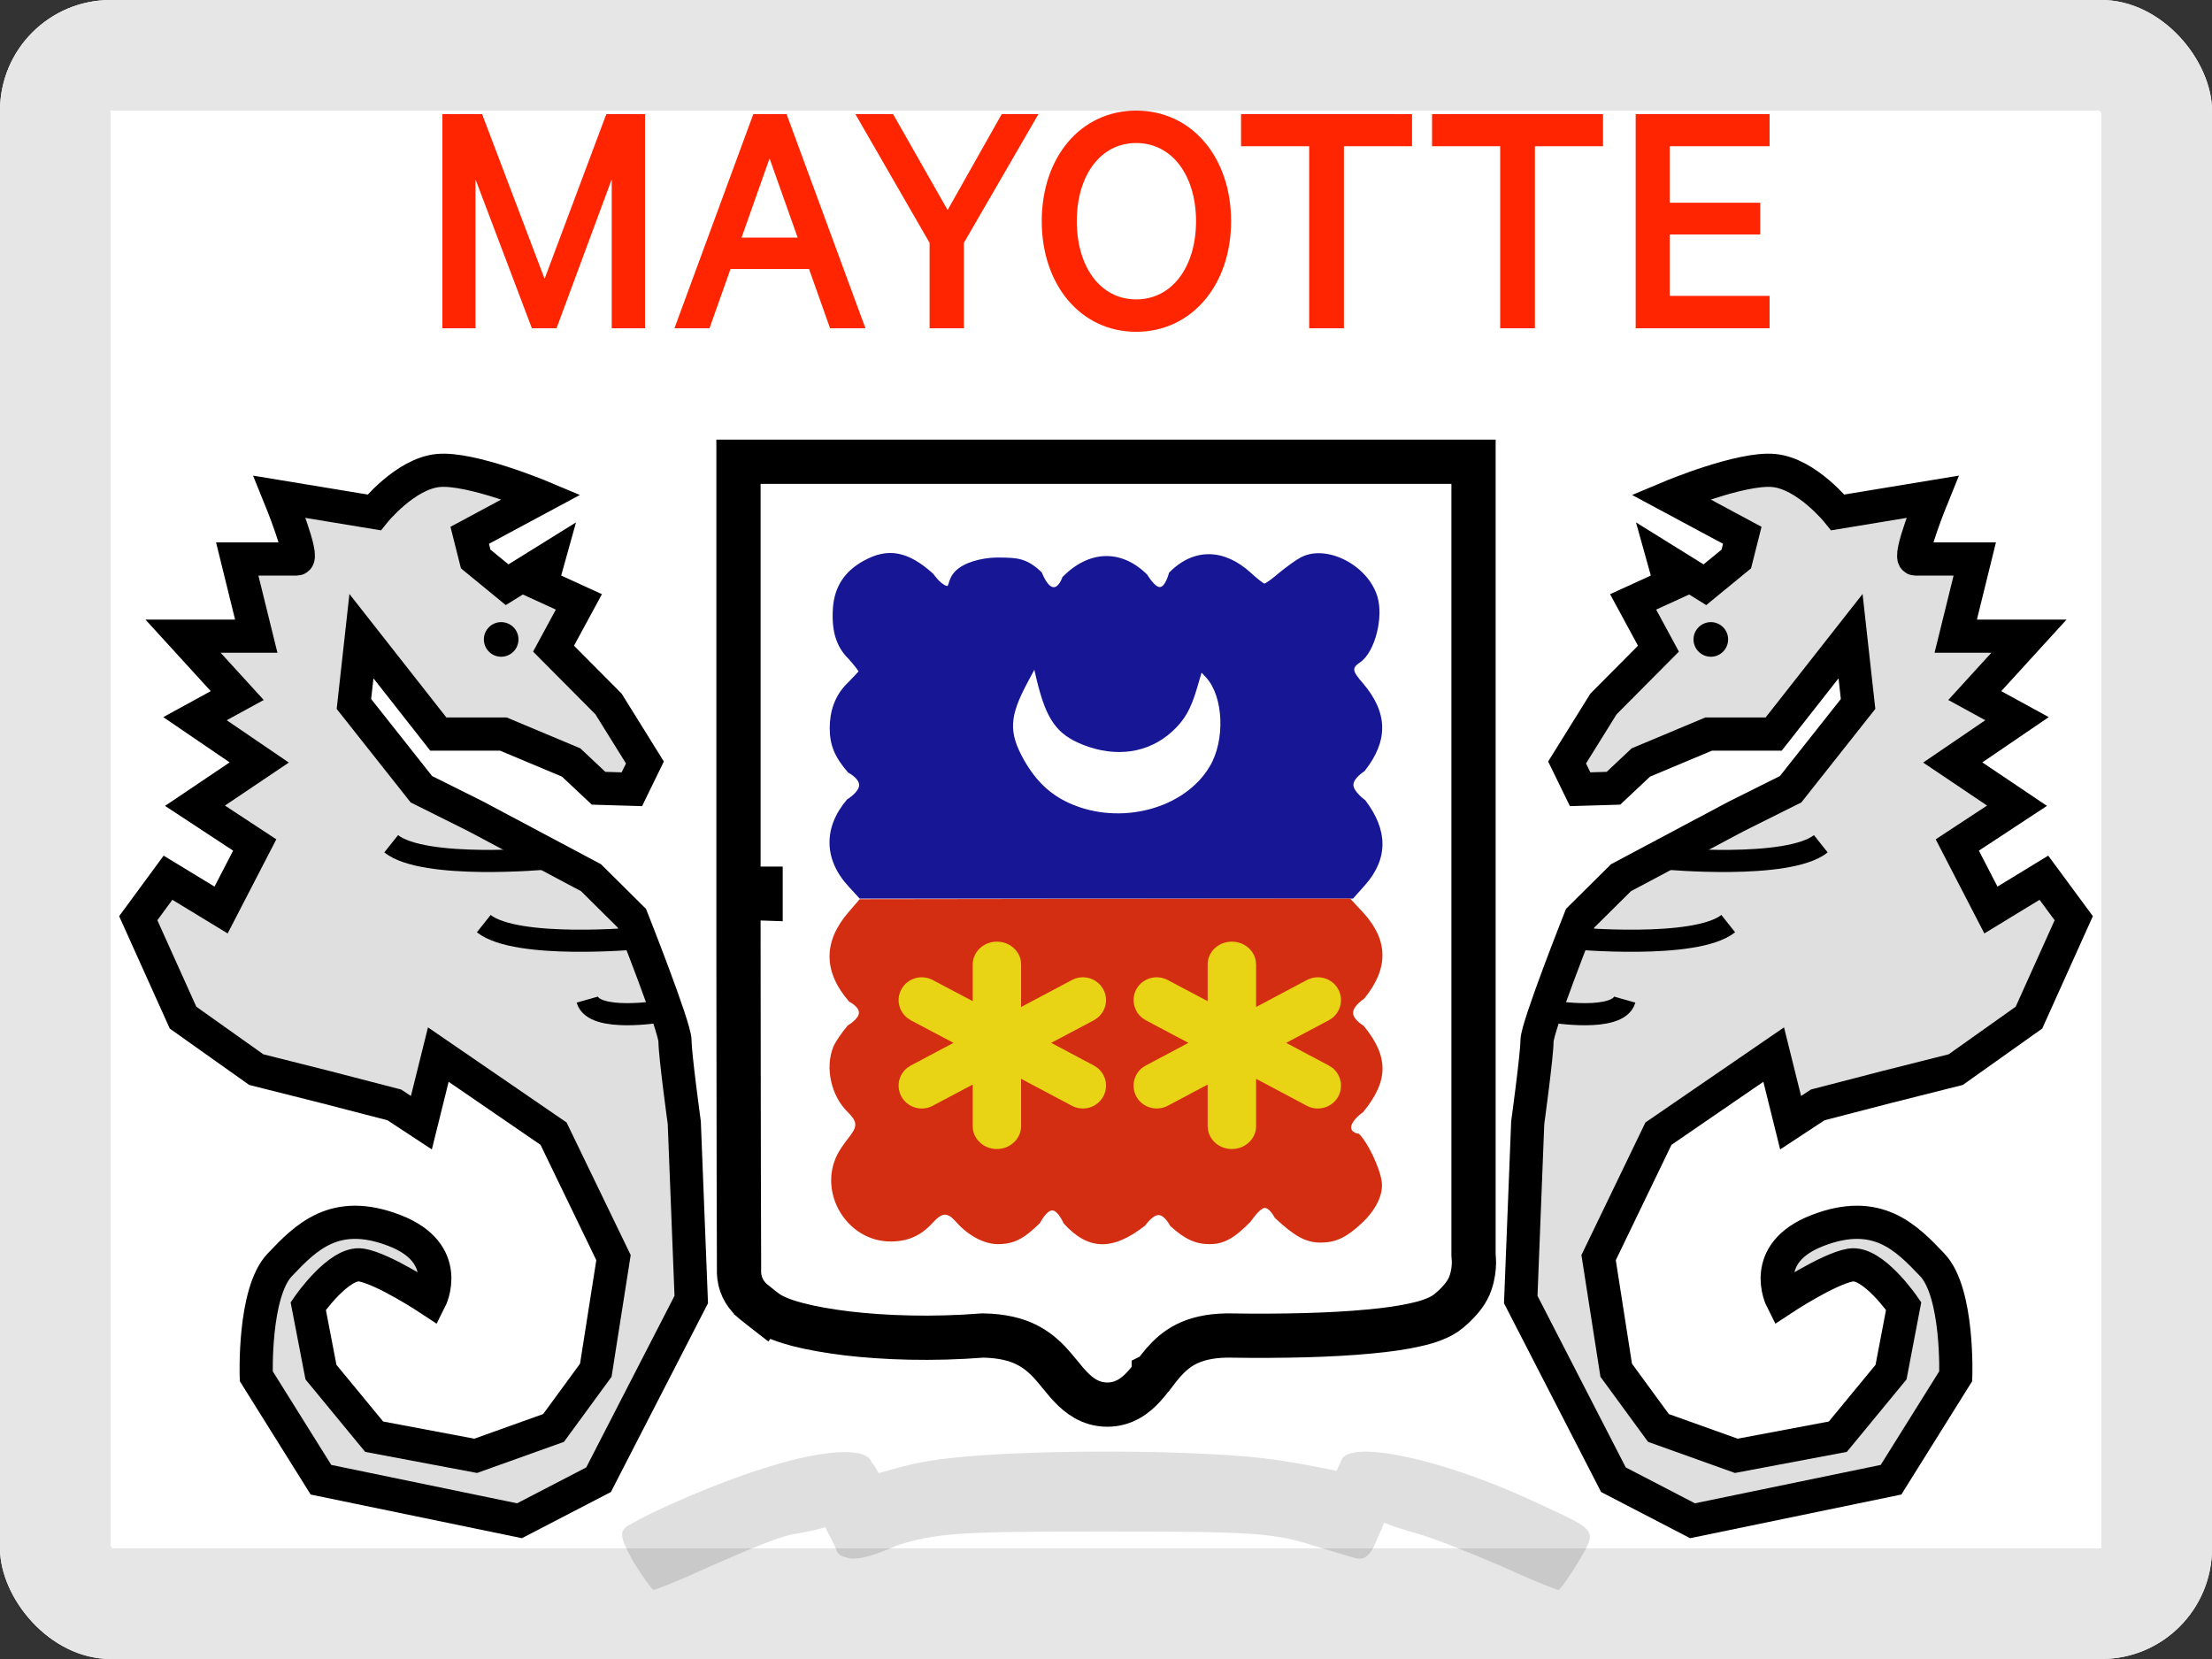
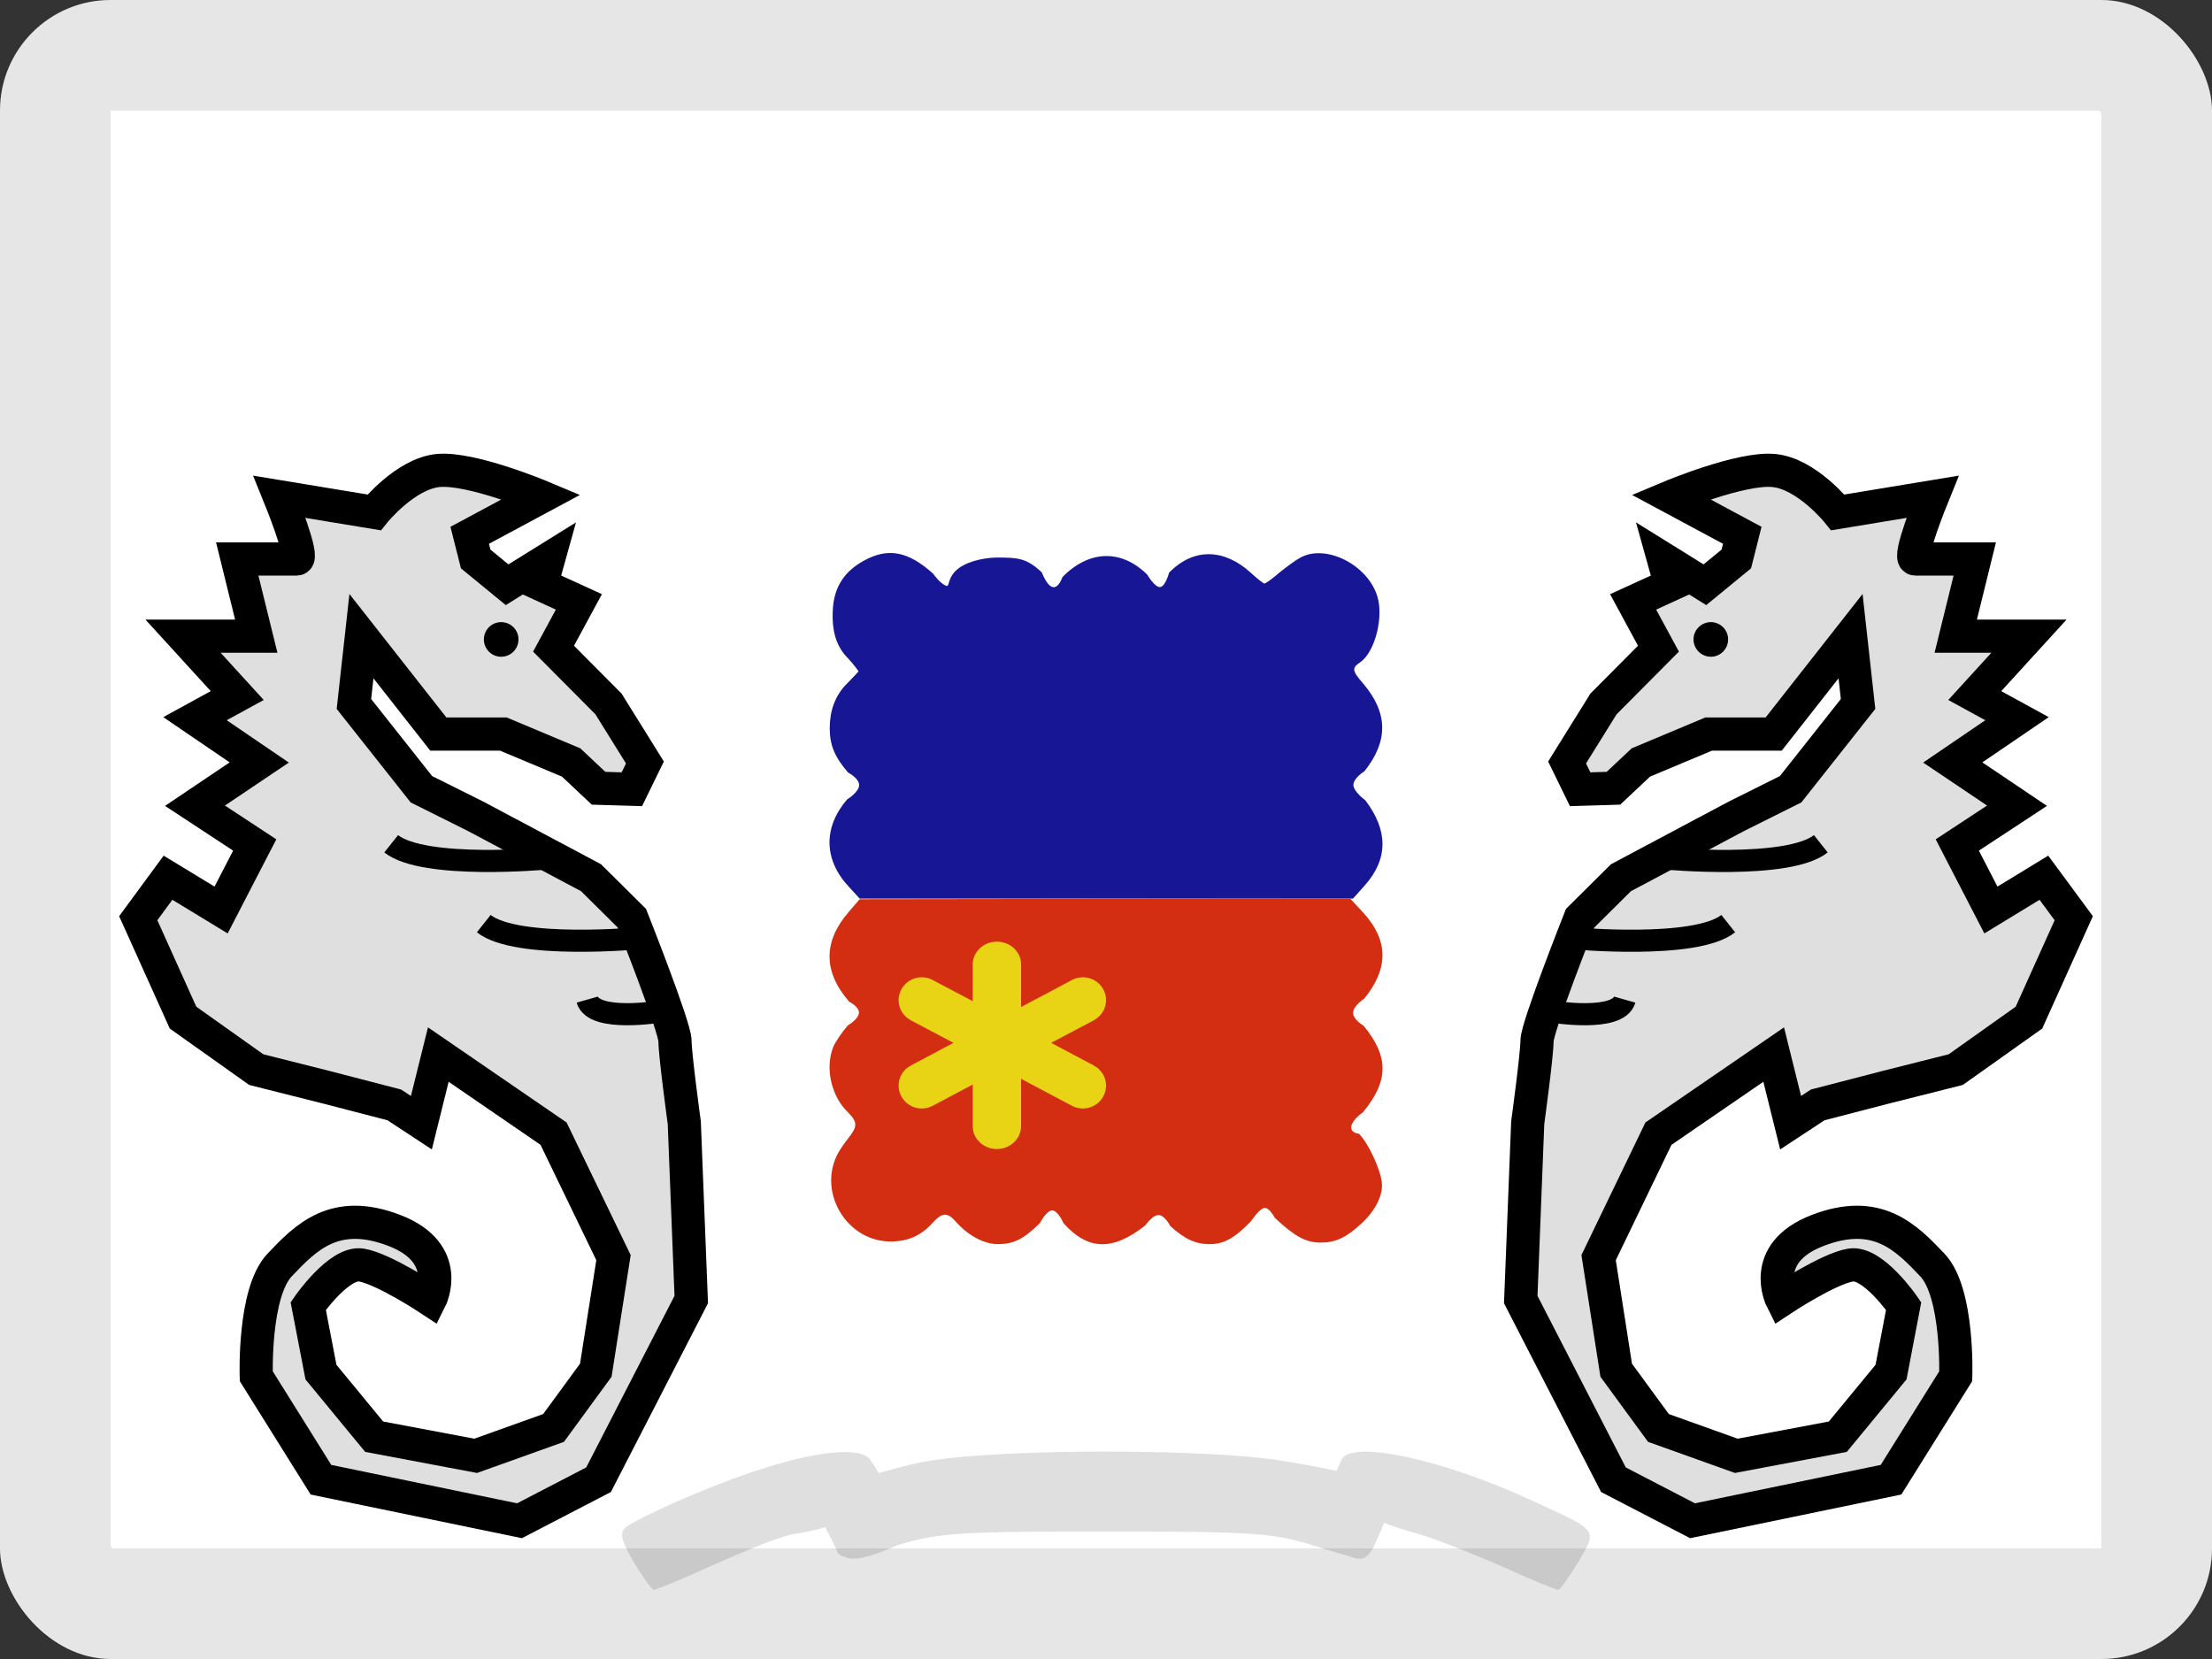
<svg xmlns="http://www.w3.org/2000/svg" width="20" height="15" viewBox="0 0 20 15" fill="none">
  <rect x="0" y="0" width="20" height="15" fill="#333333" stroke="none" />
  <g clip-path="url(#clip0_85465_16863)">
-     <rect width="20" height="15" rx="1" fill="white" />
    <rect width="20" height="15" fill="white" />
    <path d="M6.931 13.268C6.515 13.394 5.916 13.652 5.676 13.796C5.598 13.847 5.605 13.903 5.725 14.117C5.81 14.255 5.895 14.375 5.909 14.375C5.93 14.375 6.163 14.281 6.424 14.161C6.685 14.048 7.018 13.899 7.171 13.872C7.288 13.851 7.396 13.832 7.462 13.807C7.488 13.865 7.472 13.833 7.521 13.924C7.59 14.054 7.547 14.051 7.668 14.087C7.795 14.124 8.109 13.973 8.109 13.973C8.476 13.859 8.681 13.847 10 13.847C11.319 13.847 11.524 13.859 11.89 13.979C11.89 13.979 12.185 14.068 12.223 14.079C12.261 14.09 12.281 14.098 12.321 14.09C12.357 14.082 12.395 14.033 12.412 14.003C12.412 14.003 12.493 13.829 12.514 13.768C12.584 13.798 12.712 13.837 12.835 13.872C12.984 13.916 13.315 14.048 13.576 14.161C13.837 14.281 14.07 14.375 14.091 14.375C14.105 14.375 14.19 14.255 14.274 14.117C14.444 13.822 14.458 13.847 13.844 13.564C13.026 13.186 12.208 13.017 12.13 13.199C12.116 13.233 12.104 13.254 12.085 13.299C12.003 13.282 11.788 13.237 11.573 13.205C10.91 13.098 9.09 13.098 8.427 13.205C8.212 13.237 8.066 13.289 7.945 13.319C7.876 13.196 7.89 13.245 7.876 13.211C7.82 13.085 7.446 13.105 6.931 13.268H6.931Z" fill="#DFDFDF" />
    <path d="M7.531 5.496C7.517 5.701 7.559 5.846 7.671 5.956C7.72 6.008 7.763 6.07 7.763 6.07C7.763 6.07 7.706 6.133 7.659 6.18C7.547 6.29 7.502 6.433 7.502 6.583C7.502 6.738 7.547 6.845 7.668 6.985C7.668 6.985 7.77 7.037 7.768 7.1C7.765 7.164 7.659 7.228 7.659 7.228C7.441 7.483 7.448 7.775 7.675 8.018L7.773 8.125H10.004H12.233L12.342 8.003C12.552 7.765 12.552 7.508 12.344 7.235C12.344 7.235 12.239 7.16 12.237 7.098C12.236 7.035 12.337 6.973 12.337 6.973C12.555 6.698 12.55 6.445 12.325 6.18C12.223 6.063 12.221 6.04 12.301 5.986C12.432 5.893 12.512 5.581 12.453 5.391C12.365 5.106 11.989 4.916 11.759 5.041C11.716 5.063 11.631 5.126 11.567 5.178C11.503 5.233 11.444 5.276 11.432 5.276C11.423 5.276 11.366 5.231 11.306 5.176C11.077 4.968 10.8 4.943 10.57 5.178C10.57 5.178 10.538 5.304 10.489 5.308C10.441 5.312 10.373 5.196 10.373 5.196C10.139 4.963 9.845 4.973 9.606 5.218C9.606 5.218 9.572 5.321 9.518 5.308C9.464 5.296 9.42 5.176 9.42 5.176C9.28 5.041 9.191 5.043 9.03 5.041C8.938 5.039 8.77 5.062 8.668 5.138C8.567 5.213 8.585 5.304 8.561 5.298C8.503 5.283 8.438 5.188 8.438 5.188C8.211 4.983 8.028 4.948 7.808 5.071C7.635 5.166 7.545 5.306 7.531 5.496Z" fill="#171796" />
    <path d="M7.678 9.057C7.678 9.057 7.769 9.102 7.766 9.158C7.763 9.215 7.666 9.271 7.666 9.271C7.612 9.333 7.552 9.422 7.534 9.466C7.458 9.655 7.515 9.909 7.664 10.054C7.754 10.145 7.756 10.182 7.671 10.29C7.633 10.337 7.588 10.403 7.571 10.438C7.394 10.787 7.659 11.225 8.052 11.225C8.209 11.225 8.327 11.173 8.434 11.055C8.519 10.962 8.564 10.959 8.64 11.043C8.751 11.171 8.898 11.249 9.021 11.249C9.166 11.249 9.256 11.203 9.403 11.058C9.403 11.058 9.461 10.944 9.514 10.944C9.567 10.945 9.616 11.06 9.616 11.06C9.837 11.306 10.059 11.313 10.355 11.08C10.355 11.08 10.421 10.985 10.476 10.986C10.532 10.988 10.581 11.085 10.581 11.085C10.711 11.203 10.808 11.249 10.936 11.249C11.064 11.249 11.159 11.198 11.308 11.045C11.308 11.045 11.385 10.93 11.431 10.922C11.477 10.915 11.526 11.011 11.526 11.011C11.708 11.181 11.808 11.235 11.941 11.235C12.078 11.235 12.175 11.188 12.312 11.06C12.441 10.94 12.509 10.799 12.493 10.684C12.476 10.558 12.367 10.329 12.287 10.251C12.287 10.251 12.206 10.244 12.218 10.182C12.23 10.12 12.324 10.056 12.324 10.056C12.557 9.773 12.559 9.554 12.329 9.274C12.329 9.274 12.233 9.219 12.234 9.156C12.236 9.093 12.334 9.03 12.334 9.03C12.557 8.757 12.554 8.504 12.329 8.255L12.208 8.125L9.991 8.127L7.773 8.13L7.673 8.246C7.441 8.514 7.443 8.787 7.678 9.057Z" fill="#D42E12" />
-     <path fill-rule="evenodd" clip-rule="evenodd" d="M11.138 8.514C11.245 8.514 11.335 8.587 11.353 8.683L11.357 8.72V9.105L11.816 8.861C11.918 8.807 12.045 8.844 12.1 8.945C12.148 9.034 12.123 9.143 12.046 9.204L12.014 9.225L11.629 9.429L12.014 9.634L12.046 9.654C12.123 9.715 12.148 9.824 12.1 9.914C12.045 10.014 11.918 10.052 11.816 9.998L11.357 9.754V10.182C11.357 10.296 11.259 10.389 11.138 10.389C11.03 10.389 10.941 10.316 10.923 10.219L10.919 10.182V9.806L10.558 9.998C10.456 10.052 10.329 10.014 10.274 9.914C10.226 9.824 10.251 9.715 10.328 9.654L10.36 9.634L10.745 9.429L10.36 9.225L10.328 9.204C10.251 9.143 10.226 9.034 10.274 8.945C10.329 8.844 10.456 8.807 10.558 8.861L10.919 9.052V8.72C10.919 8.606 11.017 8.514 11.138 8.514Z" fill="#E9D315" />
    <path fill-rule="evenodd" clip-rule="evenodd" d="M9.013 8.514C9.121 8.514 9.21 8.587 9.229 8.683L9.232 8.72V9.105L9.692 8.861C9.794 8.807 9.92 8.844 9.975 8.945C10.024 9.034 9.999 9.143 9.921 9.204L9.89 9.225L9.504 9.429L9.89 9.634L9.921 9.654C9.999 9.715 10.024 9.824 9.975 9.914C9.92 10.014 9.794 10.052 9.692 9.998L9.232 9.754V10.182C9.232 10.296 9.134 10.389 9.013 10.389C8.906 10.389 8.817 10.316 8.798 10.219L8.795 10.182V9.806L8.433 9.998C8.331 10.052 8.205 10.014 8.15 9.914C8.101 9.824 8.126 9.715 8.204 9.654L8.235 9.634L8.621 9.429L8.235 9.225L8.204 9.204C8.126 9.143 8.101 9.034 8.15 8.945C8.205 8.844 8.331 8.807 8.433 8.861L8.795 9.052V8.72C8.795 8.606 8.893 8.514 9.013 8.514Z" fill="#E9D315" />
-     <path d="M6.677 4.375V8.035H6.877V8.035C6.877 8.036 6.877 8.067 6.877 8.124C6.763 8.121 6.679 8.037 6.677 8.035L6.677 8.035L6.677 8.036L6.677 8.036L6.677 8.037L6.677 8.043L6.677 8.065L6.677 8.151L6.677 8.463L6.678 9.463C6.679 10.221 6.68 11.077 6.682 11.469C6.677 11.573 6.708 11.659 6.772 11.731C6.799 11.76 6.828 11.784 6.85 11.8C6.862 11.81 6.871 11.817 6.879 11.823C6.89 11.831 6.9 11.838 6.914 11.849L7.038 11.693L6.914 11.849C6.989 11.909 7.105 11.948 7.216 11.977C7.337 12.008 7.488 12.035 7.659 12.056C7.999 12.096 8.43 12.111 8.887 12.075C9.062 12.078 9.185 12.111 9.275 12.155C9.367 12.2 9.436 12.259 9.497 12.325C9.528 12.359 9.557 12.394 9.587 12.431L9.59 12.434C9.617 12.468 9.649 12.507 9.682 12.541C9.751 12.613 9.856 12.7 10.012 12.7C10.168 12.7 10.273 12.612 10.34 12.539C10.373 12.503 10.405 12.462 10.432 12.427L10.432 12.426L10.434 12.425C10.462 12.388 10.488 12.355 10.517 12.321C10.575 12.255 10.639 12.197 10.724 12.154C10.809 12.111 10.926 12.077 11.096 12.075C11.609 12.083 12.048 12.071 12.381 12.039C12.547 12.024 12.691 12.003 12.806 11.976C12.909 11.953 13.023 11.917 13.101 11.852L13.105 11.848C13.109 11.845 13.115 11.84 13.121 11.834C13.135 11.822 13.153 11.806 13.173 11.785C13.207 11.75 13.268 11.683 13.296 11.598C13.32 11.528 13.326 11.465 13.327 11.418C13.327 11.395 13.325 11.375 13.324 11.36C13.324 11.358 13.323 11.356 13.323 11.354V8.035V4.375V4.175H13.123H10H6.877H6.677V4.375Z" stroke="black" stroke-width="0.4" />
-     <path d="M9.293 6.166C9.125 6.479 9.118 6.619 9.257 6.869C9.366 7.061 9.494 7.183 9.669 7.262C10.125 7.468 10.708 7.316 10.937 6.931C11.079 6.695 11.063 6.3 10.907 6.128L10.864 6.082L10.824 6.218C10.767 6.413 10.711 6.511 10.597 6.615C10.384 6.809 10.091 6.853 9.789 6.733C9.555 6.639 9.461 6.509 9.373 6.146L9.352 6.056L9.293 6.166L9.293 6.166Z" fill="white" />
-     <path fill-rule="evenodd" clip-rule="evenodd" d="M11.131 2C11.131 2.577 10.774 3 10.273 3C9.772 3 9.419 2.577 9.419 2C9.419 1.42 9.772 1 10.273 1C10.774 1 11.131 1.42 11.131 2ZM4.299 2.968V1.621L4.809 2.968H5.032L5.531 1.621V2.968H5.832V1.032H5.482L4.924 2.521L4.359 1.032H4V2.968H4.299ZM6.415 2.968L6.605 2.432H7.315L7.505 2.968H7.825L7.112 1.032H6.811L6.098 2.968H6.415ZM6.705 2.148H7.212L6.958 1.432L6.705 2.148ZM8.715 2.968V2.196L9.389 1.032H9.057L8.568 1.899L8.075 1.032H7.734L8.405 2.196V2.968H8.715ZM10.273 2.707C9.947 2.707 9.736 2.41 9.736 2C9.736 1.59 9.947 1.293 10.273 1.293C10.599 1.293 10.814 1.59 10.814 2C10.814 2.41 10.599 2.707 10.273 2.707ZM12.151 1.322V2.968H11.837V1.322H11.221V1.032H12.767V1.322H12.151ZM13.878 2.968V1.322H14.494V1.032H12.948V1.322H13.564V2.968H13.878ZM16 2.675V2.968H14.789V1.032H16V1.322H15.097V1.833H15.915V2.12H15.097V2.675H16Z" fill="#FF2500" />
    <path fill-rule="evenodd" clip-rule="evenodd" d="M16.11 11.75C16.11 11.75 15.898 11.331 16.435 11.125C16.973 10.918 17.235 11.188 17.472 11.438C17.709 11.688 17.683 12.443 17.683 12.443L17.098 13.379L15.303 13.75L14.588 13.379L13.75 11.75L13.813 10.151C13.813 10.151 13.897 9.538 13.897 9.411C13.897 9.285 14.287 8.302 14.287 8.302L14.656 7.936L15.699 7.381L16.19 7.136L16.8 6.365L16.732 5.752L16.037 6.637H15.449L14.836 6.894L14.588 7.127L14.287 7.136L14.169 6.894L14.498 6.365L14.995 5.865L14.766 5.442L15.105 5.287L15.04 5.054L15.415 5.287L15.699 5.054L15.753 4.84L15.105 4.492C15.105 4.492 15.739 4.226 16.037 4.254C16.336 4.282 16.617 4.633 16.617 4.633L17.472 4.492C17.472 4.492 17.243 5.054 17.317 5.054C17.391 5.054 17.855 5.054 17.855 5.054L17.683 5.752H18.345L17.855 6.289L18.237 6.498L17.656 6.894L18.237 7.285L17.697 7.64L18.001 8.228L18.48 7.936L18.75 8.302L18.345 9.201L17.683 9.671L17.052 9.83L16.435 9.99L16.19 10.151L16.037 9.535L14.995 10.25L14.454 11.371L14.613 12.389L14.995 12.911L15.699 13.163L16.617 12.99L17.098 12.406L17.212 11.809C17.212 11.809 16.934 11.404 16.732 11.438C16.53 11.472 16.11 11.75 16.11 11.75Z" fill="#DFDFDF" stroke="black" stroke-width="0.3" />
    <path d="M15.054 7.762C15.054 7.762 16.166 7.865 16.463 7.629" stroke="black" stroke-width="0.2" />
    <path d="M14.217 8.483C14.217 8.483 15.329 8.587 15.626 8.351" stroke="black" stroke-width="0.2" />
    <path d="M14.031 9.146C14.031 9.146 14.631 9.246 14.69 9.038" stroke="black" stroke-width="0.2" />
    <path fill-rule="evenodd" clip-rule="evenodd" d="M15.469 5.938C15.383 5.938 15.312 5.868 15.312 5.781C15.312 5.695 15.383 5.625 15.469 5.625C15.555 5.625 15.625 5.695 15.625 5.781C15.625 5.868 15.555 5.938 15.469 5.938Z" fill="black" />
    <path fill-rule="evenodd" clip-rule="evenodd" d="M3.89 11.75C3.89 11.75 4.102 11.331 3.565 11.125C3.027 10.918 2.765 11.188 2.528 11.438C2.291 11.688 2.317 12.443 2.317 12.443L2.902 13.379L4.697 13.75L5.412 13.379L6.25 11.75L6.187 10.151C6.187 10.151 6.103 9.538 6.103 9.411C6.103 9.285 5.713 8.302 5.713 8.302L5.344 7.936L4.301 7.381L3.81 7.136L3.2 6.365L3.268 5.752L3.963 6.637H4.551L5.164 6.894L5.412 7.127L5.713 7.136L5.831 6.894L5.502 6.365L5.005 5.865L5.234 5.442L4.895 5.287L4.96 5.054L4.585 5.287L4.301 5.054L4.247 4.84L4.895 4.492C4.895 4.492 4.261 4.226 3.963 4.254C3.664 4.282 3.383 4.633 3.383 4.633L2.528 4.492C2.528 4.492 2.757 5.054 2.683 5.054C2.609 5.054 2.145 5.054 2.145 5.054L2.317 5.752H1.655L2.145 6.289L1.763 6.498L2.344 6.894L1.763 7.285L2.303 7.64L1.999 8.228L1.519 7.936L1.25 8.302L1.655 9.201L2.317 9.671L2.948 9.83L3.565 9.99L3.81 10.151L3.963 9.535L5.005 10.25L5.547 11.371L5.387 12.389L5.005 12.911L4.301 13.163L3.383 12.99L2.902 12.406L2.787 11.809C2.787 11.809 3.066 11.404 3.268 11.438C3.47 11.472 3.89 11.75 3.89 11.75Z" fill="#DFDFDF" stroke="black" stroke-width="0.3" />
    <path d="M4.946 7.762C4.946 7.762 3.834 7.865 3.537 7.629" stroke="black" stroke-width="0.2" />
    <path d="M5.782 8.483C5.782 8.483 4.671 8.587 4.374 8.351" stroke="black" stroke-width="0.2" />
    <path d="M5.969 9.146C5.969 9.146 5.369 9.246 5.31 9.038" stroke="black" stroke-width="0.2" />
    <path fill-rule="evenodd" clip-rule="evenodd" d="M4.531 5.938C4.618 5.938 4.688 5.868 4.688 5.781C4.688 5.695 4.618 5.625 4.531 5.625C4.445 5.625 4.375 5.695 4.375 5.781C4.375 5.868 4.445 5.938 4.531 5.938Z" fill="black" />
  </g>
  <rect x="0.5" y="0.5" width="19" height="14" rx="0.5" stroke="black" stroke-opacity="0.1" />
  <defs>
    <clipPath id="clip0_85465_16863">
      <rect width="20" height="15" rx="1" fill="white" />
    </clipPath>
  </defs>
</svg>